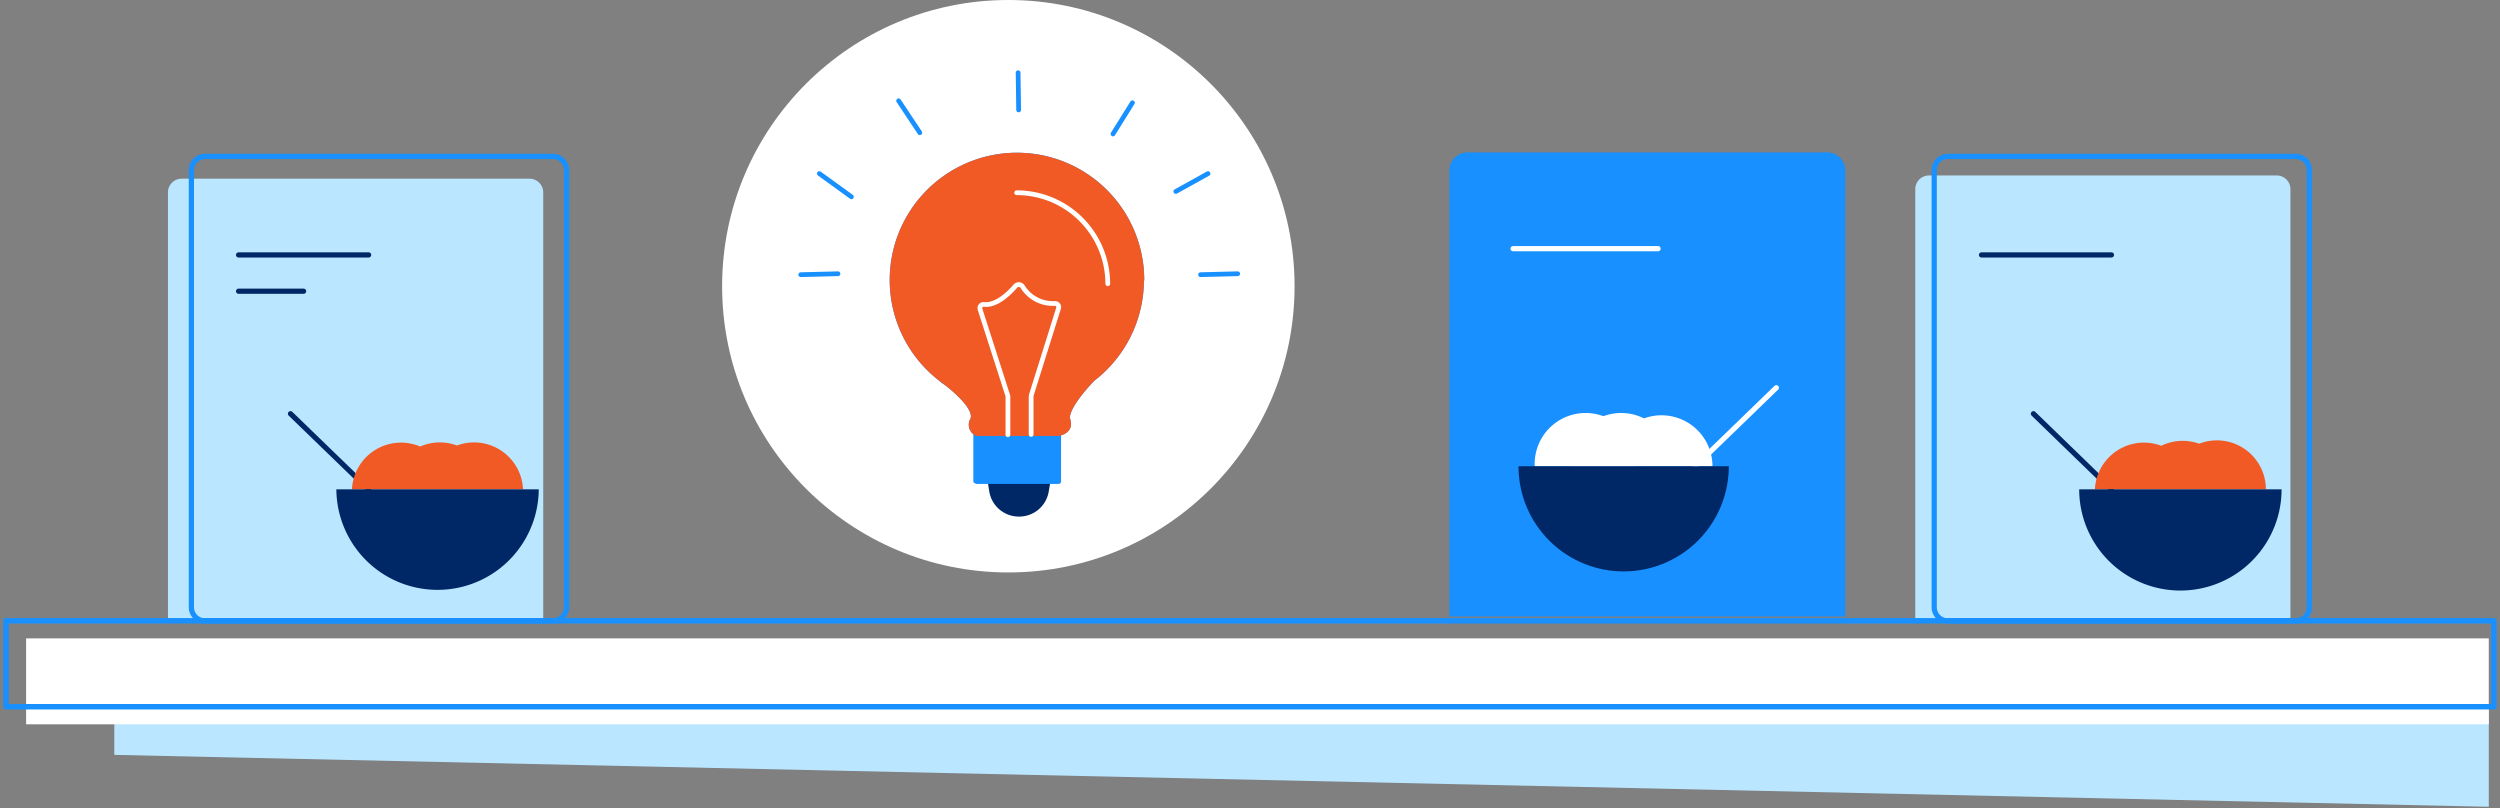
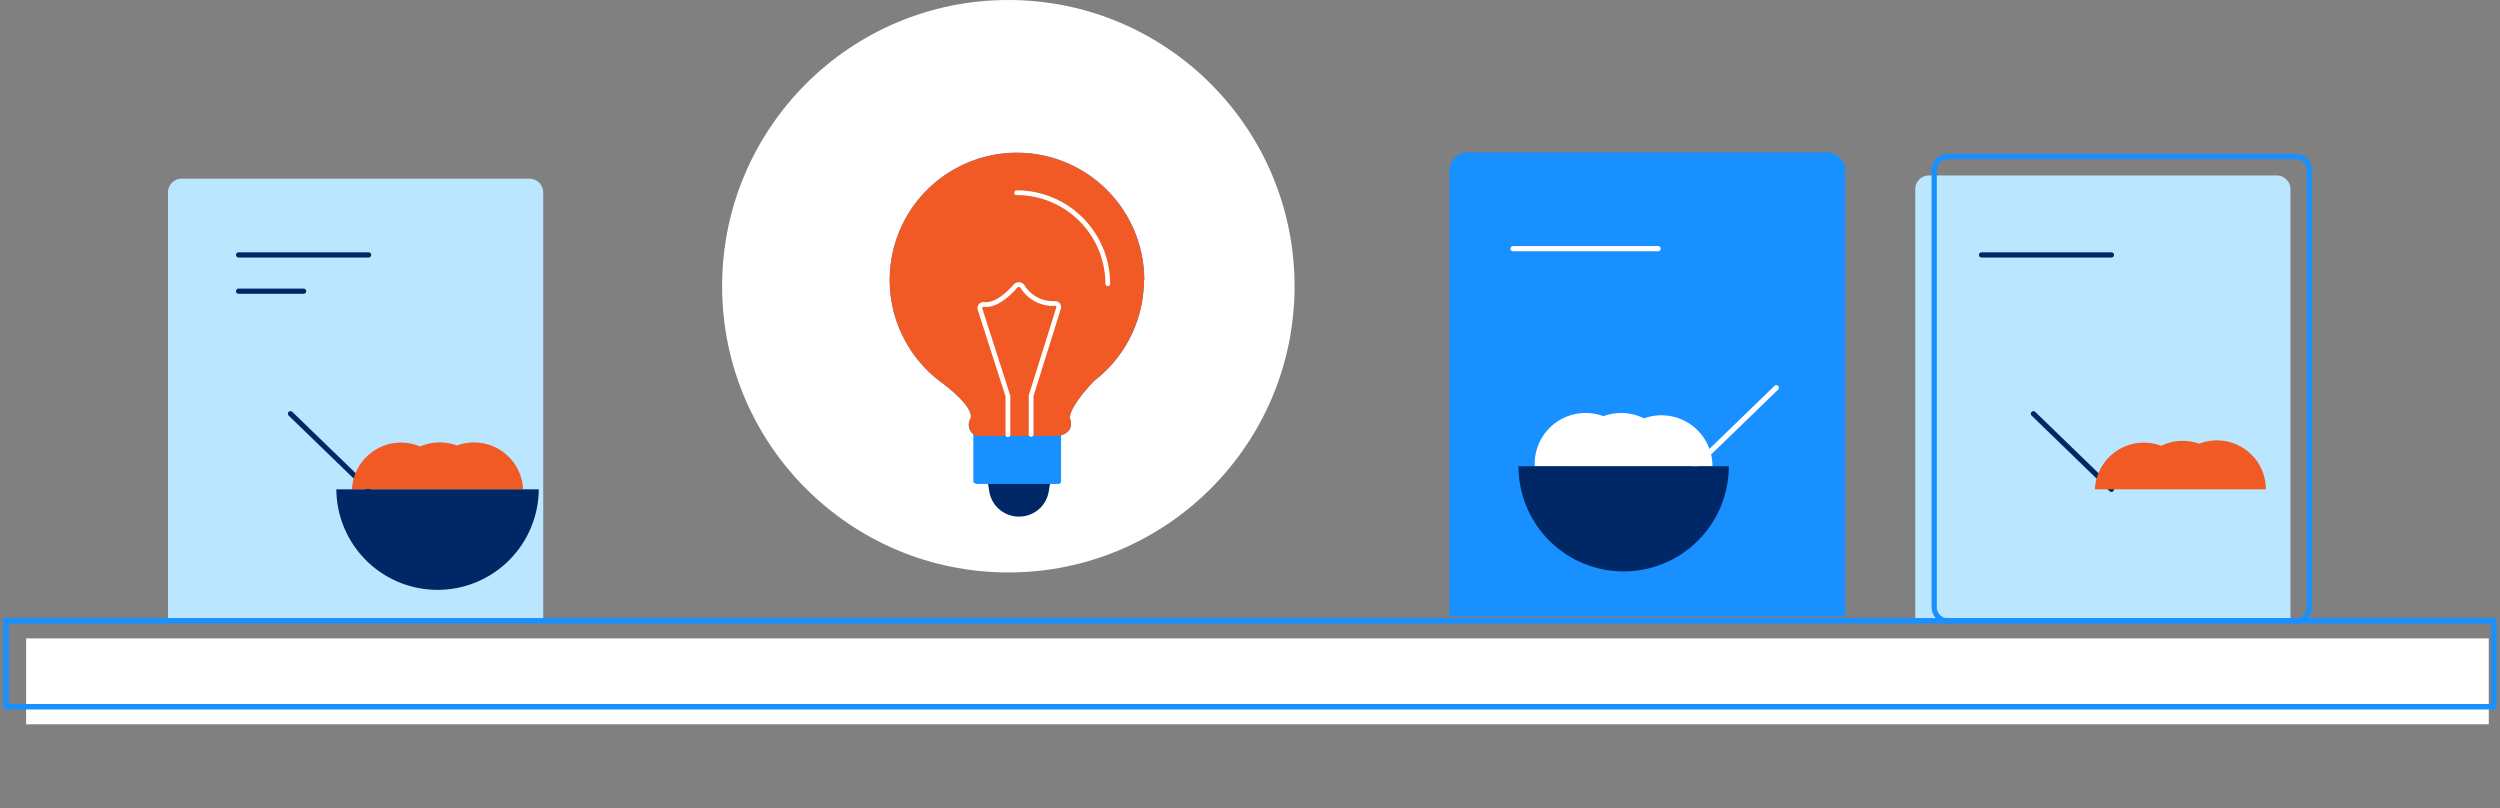
<svg xmlns="http://www.w3.org/2000/svg" width="526" height="170" fill="none">
  <rect width="100%" height="100%" fill="#808080" stroke="none" />
  <g clip-path="url(#clip0_930_362)">
    <path d="M212.155 120.444c33.26 0 60.222-26.963 60.222-60.222C272.377 26.962 245.415 0 212.155 0c-33.259 0-60.221 26.962-60.221 60.222 0 33.26 26.962 60.222 60.221 60.222z" fill="#fff" />
-     <path d="M523.637 169.746L24.05 158.826v-10.153h499.587v21.073z" fill="#BAE7FF" />
    <path d="M308.79 32.059h75.628a3.829 3.829 0 013.829 3.829v93.834h-83.286V35.888a3.826 3.826 0 013.829-3.83z" fill="#1890FF" />
    <path d="M318.353 52.322h30.505M356.67 98.101l17.069-16.521" stroke="#fff" stroke-width="1.1" stroke-linecap="round" stroke-linejoin="round" />
    <path d="M344.328 98.101a10.727 10.727 0 00-6.497-10.344 10.72 10.72 0 00-14.255 6.094 10.745 10.745 0 00-.672 4.25" fill="#fff" />
    <path d="M351.812 98.101a10.71 10.71 0 00-2.96-7.893 10.722 10.722 0 00-18.463 7.893M360.303 98.101a10.723 10.723 0 00-21.446 0" fill="#fff" />
    <path d="M319.491 98.101a22.123 22.123 0 1044.247 0h-44.247z" fill="#002766" />
    <path d="M38.23 37.595h73.176a2.89 2.89 0 012.889 2.888v90.158H35.341V40.483a2.888 2.888 0 012.889-2.888z" fill="#BAE7FF" />
-     <path d="M116.308 32.912H43.153a2.889 2.889 0 00-2.888 2.889v91.952a2.888 2.888 0 002.888 2.888h73.155a2.888 2.888 0 002.888-2.888V35.8a2.888 2.888 0 00-2.888-2.888z" stroke="#1890FF" stroke-width="1.1" stroke-miterlimit="10" />
    <path d="M77.553 102.959L61.12 87.05" stroke="#002766" stroke-width="1.1" stroke-linecap="round" stroke-linejoin="round" />
    <path d="M89.414 102.959a10.328 10.328 0 0120.636 0M82.214 102.959a10.328 10.328 0 0120.636 0M74.052 102.959a10.33 10.33 0 0120.636 0" fill="#F15A24" />
    <path d="M113.354 102.959a21.293 21.293 0 01-42.585 0h42.585z" fill="#002766" />
    <path d="M50.2 53.635h27.353M50.2 61.272h13.676" stroke="#002766" stroke-width="1.1" stroke-linecap="round" stroke-linejoin="round" />
    <path d="M405.841 36.916h73.177a2.886 2.886 0 012.888 2.889v90.836h-78.931V39.783a2.887 2.887 0 012.866-2.867z" fill="#BAE7FF" />
    <path d="M483 32.912h-73.154a2.888 2.888 0 00-2.889 2.889v91.952a2.888 2.888 0 002.889 2.888H483a2.888 2.888 0 002.889-2.888V35.8A2.888 2.888 0 00483 32.913z" stroke="#1890FF" stroke-width="1.1" stroke-miterlimit="10" />
    <path d="M444.246 102.959L427.833 87.05" stroke="#002766" stroke-width="1.1" stroke-linecap="round" stroke-linejoin="round" />
    <path d="M456.128 102.959a10.307 10.307 0 0120.614 0M448.929 102.959a10.307 10.307 0 0120.613 0M440.766 102.959a10.33 10.33 0 0120.636 0" fill="#F15A24" />
-     <path d="M480.046 102.959a21.292 21.292 0 11-42.584 0h42.584z" fill="#002766" />
    <path d="M416.914 53.635h27.332" stroke="#002766" stroke-width="1.1" stroke-linecap="round" stroke-linejoin="round" />
    <path d="M523.637 134.317H5.493v18.076h518.144v-18.076z" fill="#fff" />
    <path d="M524.731 130.619H1.248v18.076H524.73v-18.076z" stroke="#1890FF" stroke-width="1.15" stroke-linecap="round" stroke-linejoin="round" />
    <path d="M214.453 108.189a5.795 5.795 0 005.689-4.77l.372-2.189h-12.21l.35 2.189a5.802 5.802 0 005.799 4.77z" fill="#002766" stroke="#002766" stroke-linecap="round" stroke-linejoin="round" />
    <path d="M222.353 91.405h-17.244v9.913h17.244v-9.913z" stroke="#1890FF" stroke-width=".64" stroke-linecap="round" stroke-linejoin="round" />
    <path d="M222.747 91.405h-17.244v9.913h17.244v-9.913z" fill="#1890FF" stroke="#1890FF" stroke-linecap="round" stroke-linejoin="round" />
    <path d="M240.362 58.865a26.425 26.425 0 01-10.372 21.03v0c-.328.35-5.865 6.083-5.121 8.403.876 2.67-2.188 3.107-2.188 3.107h-17.178a2.196 2.196 0 01-1.029-3.173c.941-2.188-3.654-6.105-5.711-7.66l-.875-.656a26.455 26.455 0 014.359-44.722 26.461 26.461 0 0125.675 1.237 26.456 26.456 0 0112.506 22.456l-.066-.022z" stroke="#1890FF" stroke-width=".64" stroke-linecap="round" stroke-linejoin="round" />
-     <path d="M198.719 80.551c-.284-.219-.591-.416-.875-.657l.875.657z" stroke="#1890FF" stroke-width=".64" stroke-linecap="round" stroke-linejoin="round" />
    <path d="M240.362 58.865a26.425 26.425 0 01-10.372 21.03c-.328.35-5.865 6.083-5.121 8.403.876 2.67-2.188 3.107-2.188 3.107h-17.178a2.196 2.196 0 01-1.029-3.173c.941-2.188-3.654-6.105-5.711-7.66l-.875-.656a26.455 26.455 0 014.359-44.722 26.461 26.461 0 0125.675 1.237 26.456 26.456 0 0112.506 22.456l-.066-.022z" fill="#F15A24" stroke="#F15A24" stroke-width=".64" stroke-linecap="round" stroke-linejoin="round" />
    <path d="M216.948 91.405v-8.14l5.777-18.426a.759.759 0 00-.147-.72.766.766 0 00-.685-.265 7.506 7.506 0 01-6.783-3.61.97.97 0 00-.755-.366.965.965 0 00-.755.366c-1.292 1.488-3.983 4.114-6.565 3.807a.791.791 0 00-.696.288.798.798 0 00-.136.74l5.865 18.251v8.14" stroke="#fff" stroke-linecap="round" stroke-linejoin="round" />
-     <path d="M214.322 23.13l-.11-7.834M252.595 57.793l7.812-.197M168.477 57.793l7.834-.197M254.17 36.523l-6.783 3.763M238.262 21.62l-4.093 6.565M172.394 36.523l6.74 4.88M189.069 21.205l4.464 6.718" stroke="#1890FF" stroke-linecap="round" stroke-linejoin="round" />
    <path d="M213.906 40.55a19.17 19.17 0 0119.169 19.147" stroke="#fff" stroke-linecap="round" stroke-linejoin="round" />
  </g>
  <defs>
    <clipPath id="clip0_930_362">
      <path fill="#fff" d="M0 0h526v169.746H0z" />
    </clipPath>
  </defs>
</svg>